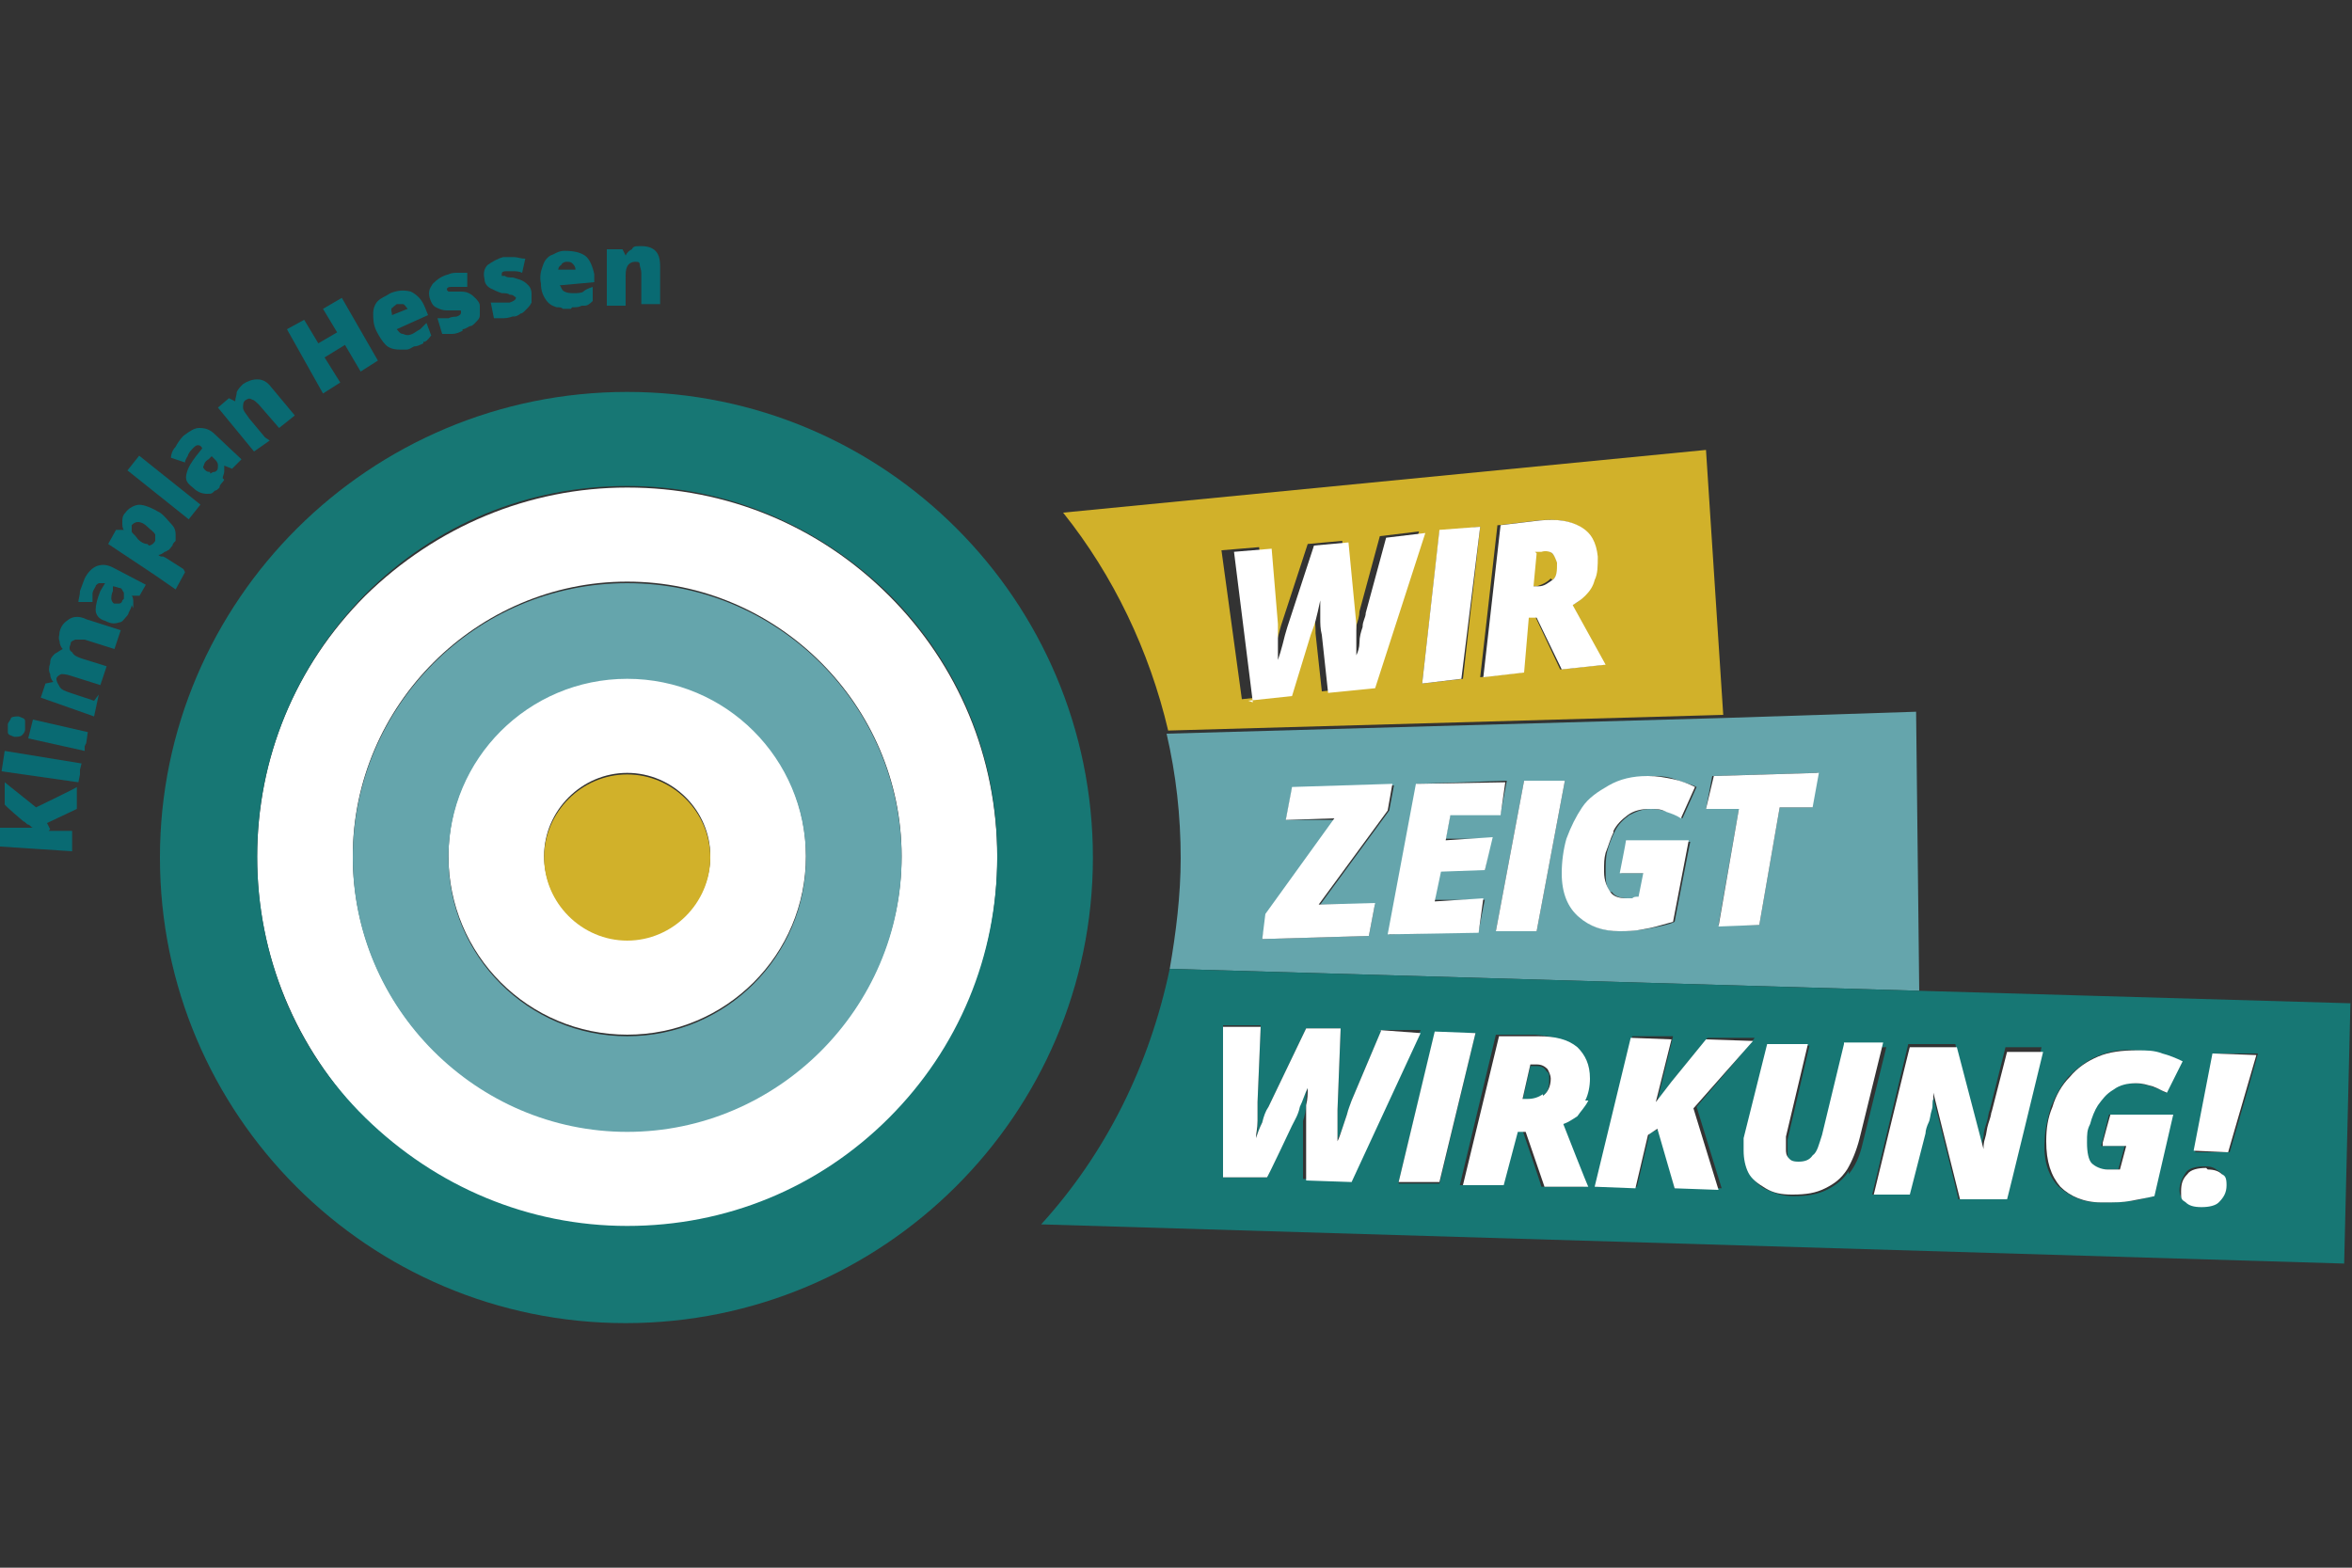
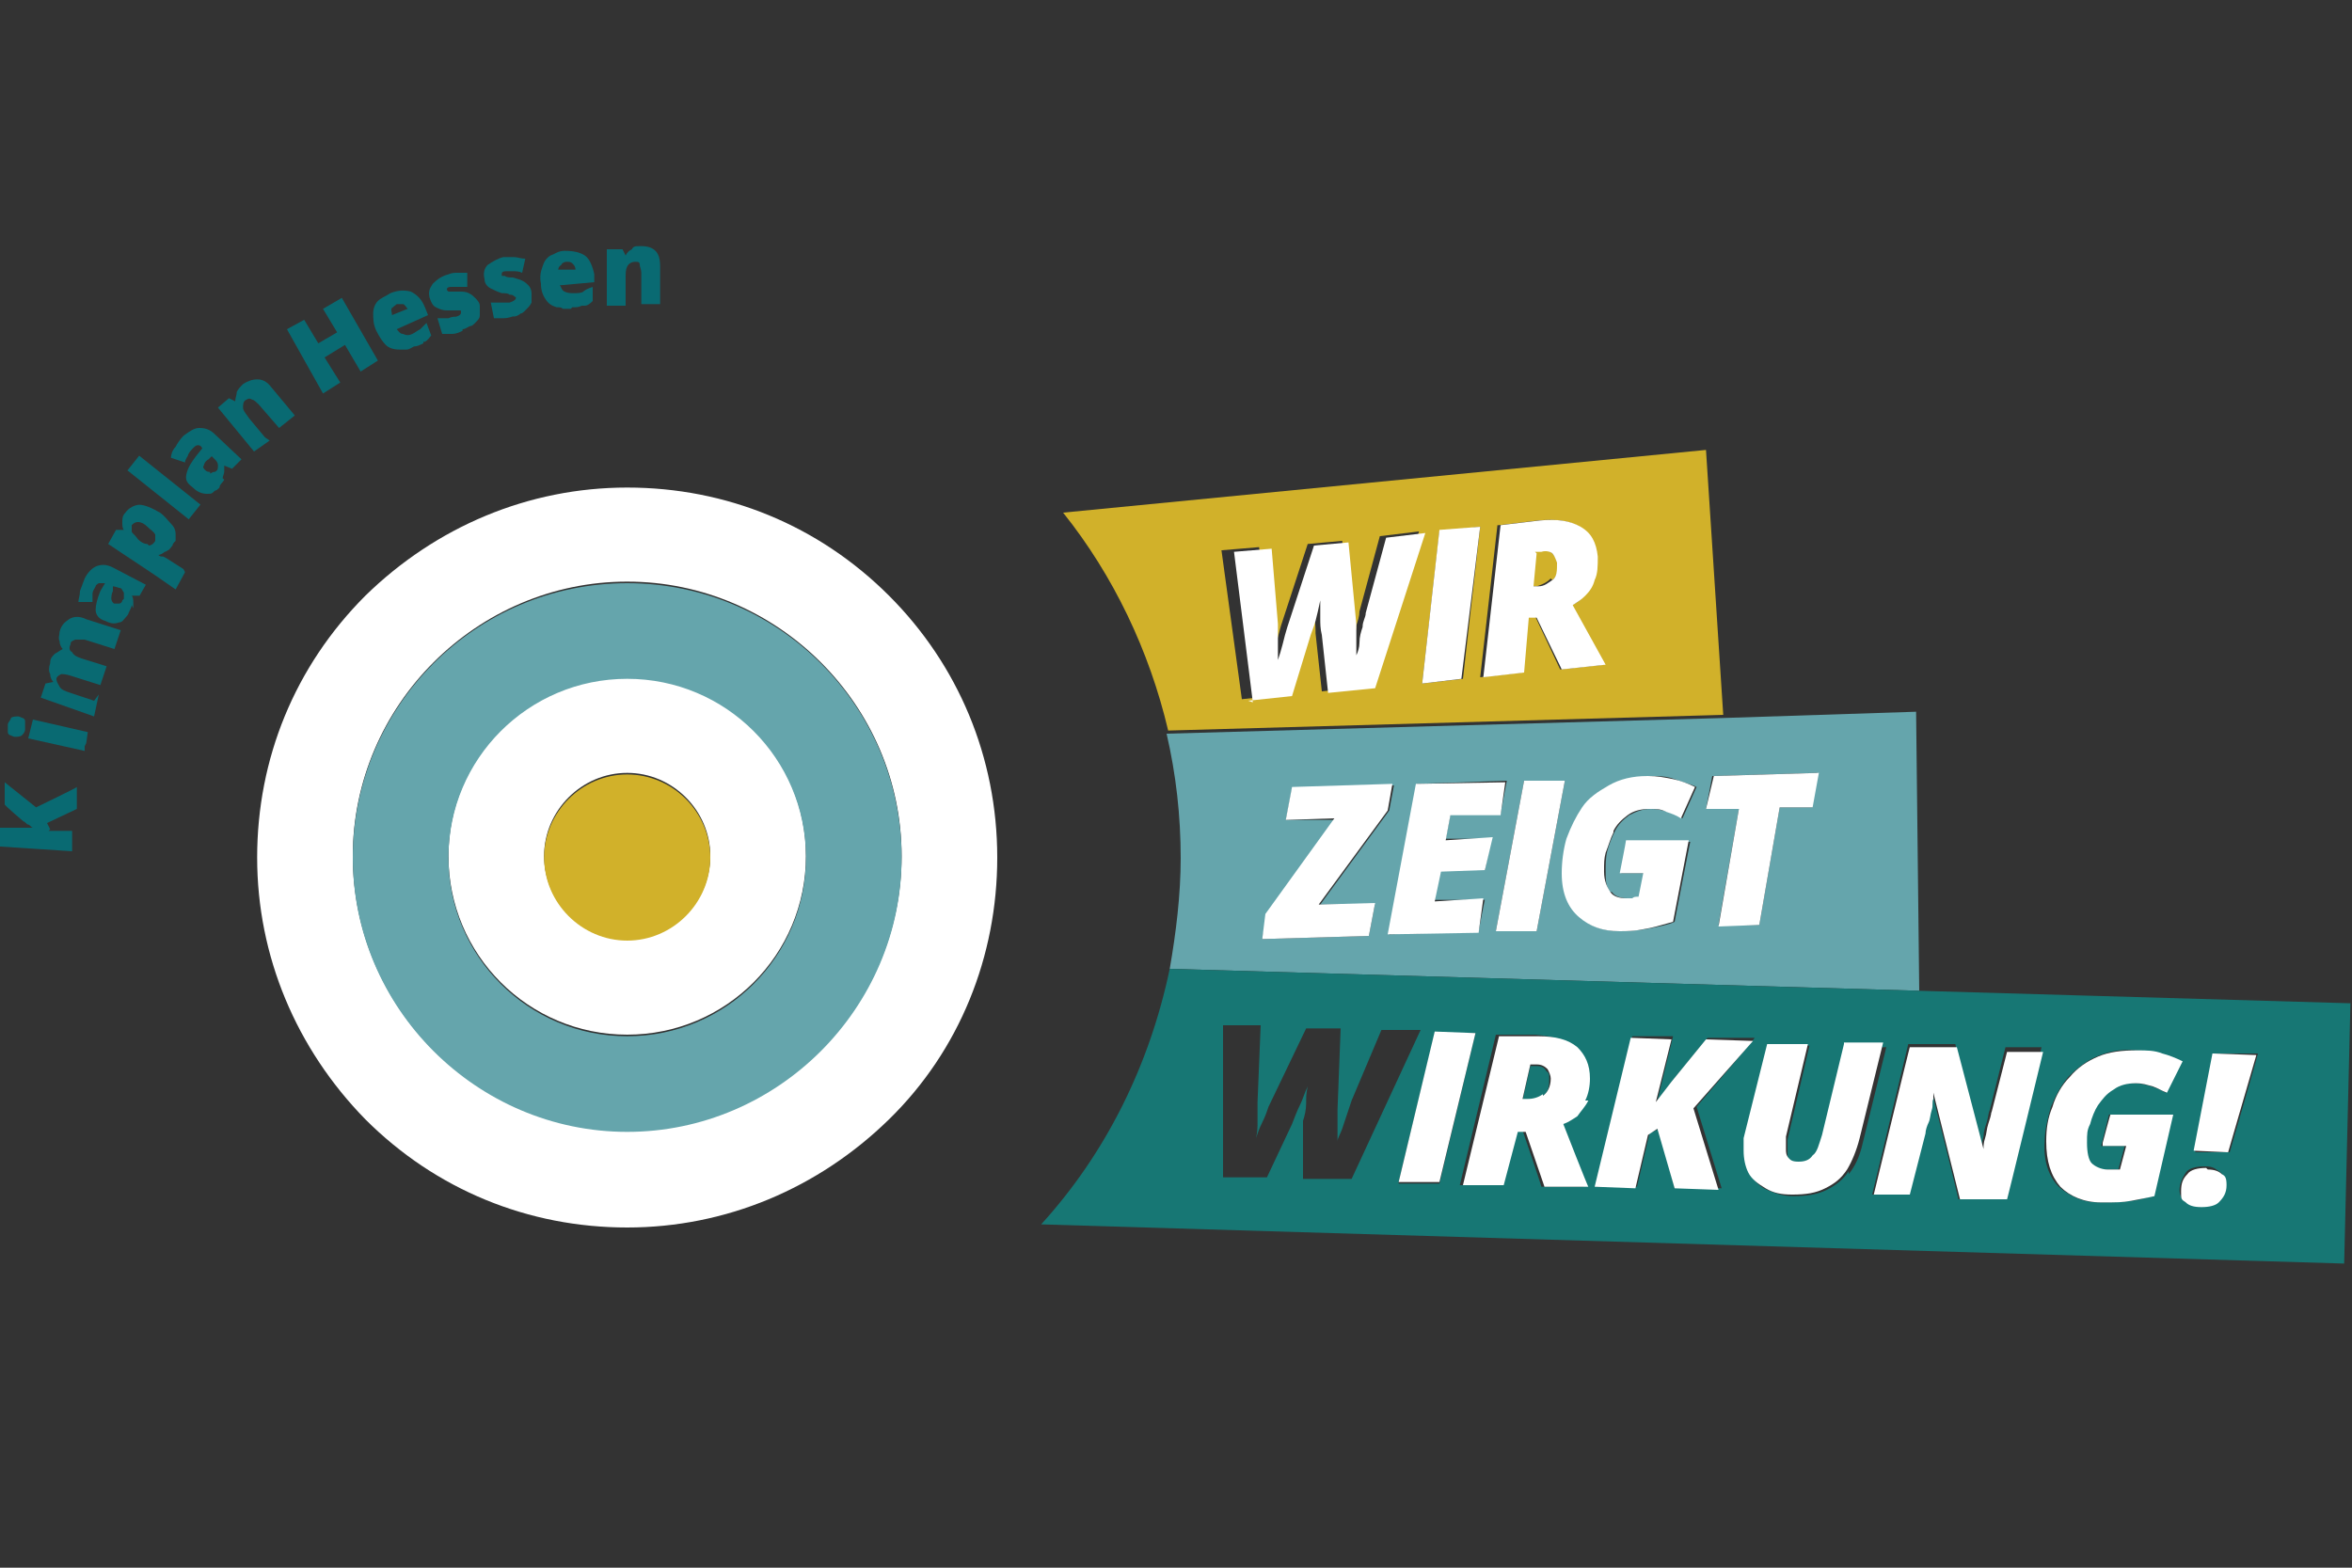
<svg xmlns="http://www.w3.org/2000/svg" id="Ebene_1" data-name="Ebene 1" version="1.1" viewBox="0 0 150 100">
  <rect x="0" y="0" width="150" height="100" fill="#333333" stroke="none" />
  <defs>
    <style>
      .cls-1 {
        fill: #d1b12a;
      }

      .cls-1, .cls-2, .cls-3, .cls-4, .cls-5 {
        stroke-width: 0px;
      }

      .cls-2 {
        fill: #65a5ac;
      }

      .cls-3 {
        fill: #096a72;
      }

      .cls-4 {
        fill: #fff;
      }

      .cls-5 {
        fill: #177774;
      }
    </style>
  </defs>
  <path class="cls-1" d="M99,37c.3-.2.4-.6.3-1.1,0-.2-.1-.4-.3-.6s-.4-.2-.7-.2h-.4c0,0-.2,2.3-.2,2.3h.3c.3-.1.6-.2.9-.5" />
  <path class="cls-1" d="M81.1,39.7c0,.4,0,.8,0,1.2s0,.7,0,1.1h0c0-.3.2-.6.3-1s.2-.7.3-1.1l1.7-5.2,2.2-.2.5,5.2c0,.2,0,.3,0,.6s0,.5,0,.7,0,.5,0,.7h0c0-.2.1-.5.2-.8,0-.3.2-.6.2-1,.1-.3.2-.6.2-.9l1.3-4.8,2.5-.3-3.2,9.9-3,.3-.4-3.7c0-.3,0-.7-.1-1.1,0-.4,0-.7,0-1.1h0c-.1.4-.2.9-.3,1.3-.1.4-.2.8-.4,1.2l-1.1,3.6-2.8.3-1.3-9.5,2.4-.2.5,4.7ZM94.4,33.6l-1.1,9.7-2.6.3,1.1-9.7,2.6-.3ZM95.6,33.5l2.5-.3c1.1-.1,2,0,2.6.4.6.4,1,1,1.1,1.9,0,.6,0,1.1-.2,1.5s-.4.7-.6,1-.5.5-.8.6l2.1,3.8-2.8.3-1.6-3.4h-.5c0,0-.4,3.6-.4,3.6l-2.6.3,1.1-9.7ZM109.9,45.6l-1.1-16.9-41,4c3.2,4,5.5,8.8,6.7,13.9l35.4-1Z" />
  <path class="cls-2" d="M115.6,51.5h-2.1c0,0-1.3,7.5-1.3,7.5h-2.6c0,0,1.3-7.4,1.3-7.4h-2.1c0,0,.4-2.1.4-2.1l6.7-.2-.4,2.1ZM102.8,56.9c.2.3.6.4,1,.4s.3,0,.4,0c.1,0,.3,0,.4-.1l.3-1.5h-1.5c0,0,.4-2,.4-2h4c0-.1-1,5.1-1,5.1-.4.2-1,.3-1.5.4-.5.1-1.2.2-1.9.2-1.1,0-2-.3-2.6-.9-.7-.6-1-1.5-1.1-2.8,0-.7,0-1.5.3-2.2.2-.7.5-1.4,1-2s1-1.1,1.7-1.4c.7-.4,1.5-.5,2.5-.6.5,0,1.1,0,1.6.2s1,.3,1.4.5l-.9,2c-.3-.2-.6-.3-.9-.4-.3-.1-.7-.2-1.1-.2-.6,0-1,.2-1.4.4-.4.3-.7.6-.9,1s-.4.9-.5,1.3-.1.9-.1,1.2c0,.6,0,1.1.3,1.4M95.4,59.4l1.8-9.6h2.6c0,0-1.8,9.6-1.8,9.6h-2.6ZM94.7,55.5h-2.9c0,0-.3,1.9-.3,1.9h3.2c0-.1-.4,2-.4,2l-5.7.2,1.8-9.6,5.7-.2-.4,2.1h-3.2c0,.1-.3,1.6-.3,1.6h2.9c0,0-.4,2-.4,2ZM87.7,57.6l-.4,2.1-6.8.2.3-1.6,4.4-6h-3.2c0,.1.4-2,.4-2l6.5-.2-.3,1.6-4.4,6h3.5ZM75.3,54.7c0,2.4-.3,4.8-.7,7.1l47.8,1.4-.2-17.8-12.3.4-35.5,1c.6,2.6.9,5.2.9,8" />
  <path class="cls-5" d="M142.1,73.5h-2.1c0,0,1.2-6.3,1.2-6.3h2.8c0,.1-1.8,6.3-1.8,6.3ZM141.4,76.6c-.3.3-.7.4-1.1.3-.5,0-.8-.1-1-.3s-.3-.4-.3-.7c0-.4.2-.8.4-1.1s.7-.4,1.2-.4.6.1.9.3.3.4.3.7c0,.6-.1,1-.4,1.2M137.3,76.3c-.5.1-1,.3-1.5.3-.5.1-1.2.1-1.9.1-1.1,0-1.9-.4-2.6-1-.6-.6-1-1.6-.9-2.9,0-.7.2-1.5.4-2.2.3-.7.6-1.3,1.1-1.9.5-.5,1.1-1,1.8-1.3s1.5-.5,2.5-.4c.5,0,1.1.1,1.6.2.5.2,1,.3,1.3.5l-1,2c-.3-.2-.6-.3-.9-.4-.3-.1-.7-.2-1.1-.2-.6,0-1,.1-1.4.4-.4.3-.7.6-1,1-.3.4-.4.8-.5,1.2s-.2.9-.2,1.2c0,.6.1,1.1.3,1.3.2.3.5.4,1,.4h.4c.1,0,.3,0,.4,0l.4-1.5h-1.5c0,0,.5-2,.5-2h4c0,.1-1.2,5.3-1.2,5.3ZM127.9,76.5h-3c0-.1-1.7-6.9-1.7-6.9h0c0,.1,0,.2,0,.4,0,.2,0,.4-.1.7,0,.3-.1.5-.2.8s-.1.5-.2.7l-1,4h-2.3c0,0,2.3-9.6,2.3-9.6h3c0,.1,1.7,6.6,1.7,6.6h0c0-.2,0-.4.1-.7,0-.3.1-.6.2-.9s.1-.6.2-.8l1-4h2.3c0,0-2.2,9.6-2.2,9.6ZM117.9,74.7c-.3.5-.8.9-1.4,1.2s-1.3.4-2.1.4-1.2-.2-1.7-.4-.8-.6-1.1-1c-.2-.4-.4-.9-.3-1.4,0-.2,0-.3,0-.4,0-.2,0-.3,0-.4l1.5-6h2.6c0,0-1.4,6-1.4,6,0,.1,0,.3,0,.4s0,.3,0,.4c0,.3,0,.5.2.6.2.2.3.2.6.2s.7-.1.9-.4.4-.7.6-1.3l1.4-5.8h2.6c0,0-1.5,6.1-1.5,6.1-.2.9-.5,1.5-.9,2M106.8,75.8l-1-3.8-.6.3-.8,3.4h-2.6c0,0,2.3-9.6,2.3-9.6h2.6c0,0-1,4.1-1,4.1l1-1.3,2.2-2.7h3c0,.1-3.7,4.4-3.7,4.4l1.6,5.2-2.9-.2ZM101.1,75.7h-2.8c0-.1-1.2-3.6-1.2-3.6h-.5l-.9,3.5h-2.6c0,0,2.3-9.6,2.3-9.6h2.5c1.1.1,1.9.3,2.5.8.6.5.9,1.1.8,2,0,.6-.1,1.1-.3,1.4-.2.4-.4.7-.7.9-.3.2-.6.4-.9.5l1.7,4.1ZM89.2,75.4l2.3-9.5h2.6c0,0-2.3,9.6-2.3,9.6h-2.6ZM83.1,75.2v-3.7c.1-.3.2-.7.2-1.1s0-.7.1-1.1h0c-.2.4-.3.8-.5,1.2-.2.4-.3.7-.5,1.2l-1.6,3.4h-2.8c0-.1,0-9.7,0-9.7h2.4c0,0-.2,4.9-.2,4.9,0,.4,0,.8,0,1.2,0,.4,0,.7-.1,1.1h0c.1-.3.2-.6.4-1,.2-.4.3-.7.4-1l2.4-5h2.2c0,0-.2,5.2-.2,5.2v.6c0,.2,0,.5,0,.7,0,.3,0,.5,0,.7h0c0-.2.2-.5.3-.8s.2-.6.3-.9c.1-.3.2-.6.3-.9l1.9-4.5h2.5c0,0-4.4,9.5-4.4,9.5h-2.8ZM150,64l-27.6-.8-47.8-1.4c-1.3,6.2-4.1,11.8-8.2,16.3l83.1,2.5.4-16.6Z" />
  <path class="cls-5" d="M98,68h-.4l-.5,2.2h.3c.3,0,.6-.1,1-.3.3-.2.4-.5.4-1s0-.4-.2-.6c-.1-.2-.3-.3-.6-.3" />
  <path class="cls-4" d="M40,59.9c-2.9,0-5.3-2.4-5.3-5.3s2.4-5.3,5.3-5.3,5.3,2.4,5.3,5.3c0,2.9-2.4,5.3-5.3,5.3M40,43.2c-6.3,0-11.4,5.1-11.4,11.4s5.1,11.4,11.4,11.4,11.4-5.1,11.4-11.4-5.1-11.4-11.4-11.4" />
  <path class="cls-4" d="M40,72.1c-9.7,0-17.5-7.9-17.5-17.5s7.9-17.5,17.5-17.5,17.5,7.9,17.5,17.5c0,9.6-7.9,17.5-17.5,17.5M56.7,38c-4.5-4.5-10.4-6.9-16.7-6.9s-12.2,2.5-16.7,6.9c-4.5,4.5-6.9,10.4-6.9,16.7s2.5,12.2,6.9,16.7c4.5,4.5,10.4,6.9,16.7,6.9s12.2-2.5,16.7-6.9,6.9-10.4,6.9-16.7c0-6.4-2.5-12.3-6.9-16.7" />
  <path class="cls-3" d="M3.2,52.9l-.2-.4,1.9-.9v-1.4c.1,0-2.6,1.3-2.6,1.3l-2-1.6v1.4c-.1,0,1.2,1.1,1.2,1.1.1,0,.2.2.3.2s.2.2.3.2H0c0-.1,0,1.2,0,1.2l4.6.3v-1.3c0,0-1.5,0-1.5,0Z" />
-   <polygon class="cls-3" points="5.2 48.7 .3 47.9 .1 49.2 5 49.9 5.1 49.4 5.1 49.1 5.2 48.7" />
  <polygon class="cls-3" points="5.6 46.7 2.1 45.9 1.8 47.1 5.4 47.9 5.4 47.6 5.5 47.4 5.6 46.7" />
  <path class="cls-3" d="M.9,47c.2,0,.4,0,.5-.1.1-.1.2-.2.2-.4,0-.2,0-.3,0-.5s-.2-.2-.4-.3c-.2,0-.4,0-.5.1,0,.1-.2.3-.2.4,0,.2,0,.3,0,.5s.2.2.4.3" />
  <path class="cls-3" d="M6,44.7l-1.5-.5c-.3-.1-.6-.2-.7-.4s-.2-.3-.2-.5c0-.1.1-.2.3-.3.1,0,.3,0,.6.1l1.9.6.4-1.2-1.6-.5c-.3-.1-.5-.2-.6-.4-.2-.1-.2-.3-.1-.5,0-.2.1-.2.3-.3.1,0,.3,0,.6,0l1.9.6.4-1.2-2.2-.7c-.4-.2-.8-.2-1.1,0s-.5.4-.6.8c0,.2-.1.4,0,.6,0,.2.1.4.2.5h0c-.2.1-.3.2-.5.3-.2.2-.3.3-.3.6-.1.3-.1.5,0,.7,0,.2.1.4.2.5h0c0,0-.5.1-.5.1l-.3.9,3.4,1.2.3-1.4Z" />
  <path class="cls-3" d="M7.8,38.3c0,.1-.1.2-.2.2-.1,0-.2,0-.3,0s-.2-.2-.2-.3c0-.1,0-.3.1-.5v-.3c.1,0,.4.1.4.1.2,0,.2.2.3.3,0,.2,0,.3,0,.4M8.5,38.8s0,0,0,0c0-.2,0-.3,0-.4,0-.1,0-.3-.1-.4h.5l.4-.7-2.1-1.1c-.4-.2-.7-.2-1-.1-.3.1-.6.4-.8.8-.1.3-.2.5-.3.8,0,.3-.1.5-.1.7h.9c0-.2,0-.3,0-.5,0-.2.1-.3.2-.5,0-.1.2-.2.2-.2.1,0,.2,0,.4,0h0l-.3.5c-.2.5-.3.9-.3,1.2,0,.3.2.6.6.7.4.2.6.2.9.1.2,0,.3-.2.4-.3,0,0,.2-.2.2-.3.1-.2.2-.4.2-.5" />
  <path class="cls-3" d="M9.4,34.7c-.2,0-.4-.1-.6-.3h0c-.2-.3-.4-.4-.4-.5,0-.1,0-.3,0-.4.1-.1.2-.2.4-.2s.4.1.6.3.4.3.5.5c0,.2,0,.3,0,.4-.1.2-.3.3-.4.3M11.7,36.3l-1.1-.7c0,0-.2-.1-.2-.1s0,0-.1,0c-.1,0-.2-.1-.2-.1h0c.1,0,.3-.1.4-.2,0,0,.1,0,.2-.1.1,0,.2-.2.3-.3,0-.1.1-.2.2-.3,0-.1,0-.3,0-.4,0-.3-.1-.5-.3-.7s-.4-.5-.7-.7c-.5-.3-1-.5-1.3-.5s-.7.2-.9.5c-.2.2-.2.4-.2.6s0,.4.1.5h0c0,0-.5,0-.5,0l-.5.9,3,2,1.3.9.6-1.1Z" />
  <rect class="cls-3" x="9.9" y="28.6" width="1.2" height="5" transform="translate(-20.4 19.9) rotate(-51.4)" />
  <path class="cls-3" d="M13.4,30.1c-.1,0-.2,0-.3-.1-.1-.1-.2-.2-.1-.3,0-.1.1-.3.3-.4l.2-.2.2.2c.1.1.2.2.2.4s0,.3-.2.4c-.2,0-.2.1-.3.1M14.2,30.5h0c0-.1.1-.3.1-.4v-.4h0l.5.2.6-.6-1.7-1.6c-.3-.3-.6-.4-1-.4-.3,0-.6.2-1,.5-.2.2-.4.5-.5.7-.2.2-.3.5-.3.7l.9.3c0-.2.2-.4.2-.5.1-.2.2-.3.3-.4s.2-.2.3-.2c.1,0,.2,0,.3.2h0c0,0-.4.5-.4.5-.3.4-.5.7-.6,1.1s0,.6.4.9c.3.3.6.4.9.4s.3,0,.5-.2c.1,0,.2-.1.3-.2,0-.2.2-.3.3-.5" />
  <path class="cls-3" d="M16.9,27.9l-1-1.2c-.2-.3-.4-.5-.4-.7,0-.2,0-.4.2-.5s.2-.1.4,0c.1,0,.3.2.4.3l1.3,1.5,1-.8-1.5-1.8c-.3-.4-.6-.5-.9-.5s-.6.1-.9.3c-.2.2-.3.3-.4.5,0,.2-.1.4-.1.6h0c0,0-.4-.2-.4-.2l-.7.6,2.3,2.8,1-.7Z" />
  <polygon class="cls-3" points="21.7 24.4 20.7 22.8 22 22 23 23.7 24.1 23 21.8 19 20.6 19.7 21.5 21.2 20.3 21.9 19.4 20.4 18.3 21 20.6 25.1 21.7 24.4" />
  <path class="cls-3" d="M25,19.7c0-.1.2-.2.3-.3.2,0,.3,0,.4,0,.1,0,.2.2.3.3l-1,.4c0-.2-.1-.3,0-.5M27,21.8c0,0,.1,0,.1,0,.2-.1.3-.3.4-.4l-.3-.8c-.2.2-.3.3-.4.4-.2.1-.3.2-.5.3-.2.1-.4.1-.6,0-.2,0-.3-.2-.4-.3l2-.9-.2-.5c-.2-.5-.5-.8-.9-1-.4-.1-.8-.1-1.3.1-.3.2-.6.3-.8.5s-.3.5-.3.8c0,.3,0,.7.2,1.1.2.4.4.7.6.9s.5.3.9.3.3,0,.4,0c.2,0,.3-.1.5-.2.2,0,.4-.1.6-.2" />
  <path class="cls-3" d="M29.5,21c.2,0,.4-.2.5-.2.1,0,.2-.1.3-.2.2-.2.3-.3.3-.5,0-.2,0-.4,0-.6,0-.2-.2-.4-.3-.5-.1-.1-.2-.2-.4-.3s-.4-.1-.6-.1-.4,0-.5,0-.2,0-.2,0c0,0,0,0-.1-.1,0-.1,0-.2.3-.2.1,0,.3,0,.4,0s.4,0,.6,0v-.9c-.2,0-.4,0-.6,0-.2,0-.4,0-.6.1-.4.1-.7.3-1,.6-.2.3-.3.5-.2.9.1.3.2.5.4.6.2.1.4.2.7.2.2,0,.4,0,.5,0s.2,0,.3,0,.1,0,.1.1c0,.1,0,.2-.3.3-.1,0-.3,0-.5.1h-.7l.3,1h.6c.3,0,.5-.1.7-.2" />
  <path class="cls-3" d="M32.7,20.2c.2,0,.4-.1.5-.2.1,0,.2-.1.3-.2.2-.2.3-.3.4-.5,0-.2,0-.4,0-.6,0-.2-.1-.4-.2-.5-.1-.1-.2-.2-.4-.3s-.3-.1-.6-.2c-.2,0-.4,0-.5-.1-.1,0-.2,0-.2,0,0,0,0,0,0-.1,0-.1,0-.2.3-.2.1,0,.3,0,.4,0,.2,0,.4,0,.6.1l.2-.9c-.3,0-.5-.1-.7-.1s-.4,0-.7,0c-.4.1-.7.3-1,.5-.2.2-.3.5-.2.9,0,.3.2.5.4.6.2.1.4.2.7.3.2,0,.4,0,.5.1.1,0,.2,0,.3.1s.1,0,.1.1c0,.1-.1.2-.4.3-.1,0-.3,0-.5,0s-.5,0-.7,0l.2,1c.2,0,.4,0,.6,0h0c.3,0,.6-.1.8-.2" />
  <path class="cls-3" d="M35.8,16.9c0-.1.2-.2.3-.2.2,0,.3,0,.4.1.1.1.2.2.2.4h-1.1c0,0,0-.2.2-.3M36.5,19.6c.3,0,.4,0,.6-.1,0,0,.1,0,.2,0,.2,0,.4-.2.5-.3v-.9c-.3.1-.5.2-.6.3s-.4.1-.6.1-.4,0-.6-.1c-.2-.1-.2-.3-.3-.4l2.2-.2v-.5c-.1-.5-.3-1-.6-1.2-.3-.2-.7-.3-1.3-.3-.4,0-.6.2-.9.3-.3.2-.4.4-.5.7-.1.3-.2.6-.1,1.1,0,.4.1.7.3,1,.2.3.4.4.7.5.2,0,.3,0,.4.1.2,0,.4,0,.5,0" />
  <path class="cls-3" d="M39.9,17.8c0-.4,0-.6.1-.8.1-.2.3-.3.5-.3s.3,0,.3.2c0,.1.1.3.1.5v2h1.2v-2.4c0-.5-.1-.8-.3-1-.2-.2-.5-.3-.9-.3s-.5,0-.6.2c-.2.1-.3.2-.4.4h0l-.2-.4h-1v3.6c0,0,1.2,0,1.2,0v-1.5Z" />
  <path class="cls-1" d="M40,49.4c-2.9,0-5.3,2.4-5.3,5.3s2.4,5.3,5.3,5.3,5.3-2.4,5.3-5.3-2.4-5.3-5.3-5.3" />
  <path class="cls-2" d="M40,66.1c-6.3,0-11.4-5.1-11.4-11.4s5.1-11.4,11.4-11.4,11.4,5.1,11.4,11.4-5.1,11.4-11.4,11.4M40,37.2c-9.7,0-17.5,7.9-17.5,17.5s7.9,17.5,17.5,17.5,17.5-7.9,17.5-17.5-7.8-17.5-17.5-17.5" />
-   <path class="cls-5" d="M56.7,71.3c-4.5,4.5-10.4,6.9-16.7,6.9s-12.2-2.5-16.7-6.9-6.9-10.4-6.9-16.7,2.5-12.2,6.9-16.7c4.5-4.5,10.4-6.9,16.7-6.9s12.2,2.5,16.7,6.9c4.5,4.5,6.9,10.4,6.9,16.7,0,6.4-2.5,12.3-6.9,16.7M69.7,54.7c0-16.4-13.3-29.7-29.7-29.7s-29.8,13.3-29.8,29.7,13.3,29.7,29.7,29.7,29.8-13.3,29.8-29.7" />
  <path class="cls-4" d="M79.6,44.7l2.8-.3,1.1-3.6c.1-.4.3-.8.4-1.2s.2-.8.3-1.3h0c0,.4,0,.7,0,1.1,0,.4,0,.7.1,1.1l.4,3.7,3-.3,3.2-9.9-2.5.3-1.3,4.8c0,.3-.2.5-.2.9-.1.3-.2.6-.2,1,0,.3-.1.6-.2.8h0c0-.2,0-.4,0-.7,0-.3,0-.5,0-.7s0-.4,0-.6l-.5-5.2-2.2.2-1.7,5.2c-.1.3-.2.7-.3,1.1-.1.4-.2.7-.3,1h0v-1.1c0-.4,0-.8,0-1.2l-.4-4.8-2.4.2,1.2,9.6Z" />
  <path class="cls-4" d="M97.9,35.2h.4c.3-.1.6,0,.7.1s.2.3.3.6c0,.5,0,.9-.3,1.1s-.5.4-.9.4h-.3c0,0,.2-2.1.2-2.1ZM97.5,39.4h.5c0,0,1.6,3.3,1.6,3.3l2.8-.3-2.1-3.8c.3-.2.5-.3.8-.6s.5-.6.6-1c.2-.4.2-.9.2-1.5-.1-.9-.4-1.5-1.1-1.9s-1.5-.5-2.6-.4l-2.5.3-1.1,9.7,2.6-.3.3-3.5Z" />
  <polygon class="cls-4" points="93.2 43.3 94.4 33.6 91.8 33.8 90.7 43.6 93.2 43.3" />
  <polygon class="cls-4" points="88.8 50 82.4 50.2 82 52.3 85.1 52.2 80.7 58.3 80.5 59.9 87.3 59.7 87.7 57.6 84.1 57.7 88.5 51.7 88.8 50" />
  <polygon class="cls-4" points="92.5 52 95.7 52 96 49.9 90.3 50 88.5 59.6 94.3 59.5 94.6 57.3 91.5 57.5 91.9 55.6 94.7 55.5 95.2 53.4 92.2 53.6 92.5 52" />
  <path class="cls-4" d="M102.9,53c.2-.4.5-.7.9-1s.9-.4,1.4-.4.7,0,1.1.2c.3.1.6.2.9.4l.9-2c-.4-.2-.9-.4-1.4-.5s-1-.2-1.6-.2c-1,0-1.8.2-2.5.6-.7.4-1.3.8-1.7,1.4s-.7,1.2-1,2c-.2.7-.3,1.5-.3,2.2,0,1.3.4,2.2,1.1,2.8.7.6,1.5.9,2.6.9s1.3-.1,1.9-.2c.5-.1,1.1-.3,1.5-.4l1-5.2h-4c0,.1-.4,2.1-.4,2.1h1.5c0,0-.3,1.5-.3,1.5-.2,0-.3,0-.4.1-.1,0-.3,0-.4,0-.4,0-.8-.1-1-.4s-.4-.7-.4-1.3,0-.8.1-1.2c.2-.5.3-.9.5-1.3" />
  <polygon class="cls-4" points="108.8 51.6 110.9 51.6 109.6 59.1 112.2 59 113.5 51.5 115.6 51.5 116 49.3 109.3 49.5 108.8 51.6" />
  <polygon class="cls-4" points="97.2 49.8 95.4 59.4 98 59.4 99.8 49.8 97.2 49.8" />
-   <path class="cls-4" d="M88.1,65.7l-1.9,4.5c-.1.3-.2.5-.3.9-.1.3-.2.6-.3.9-.1.3-.2.6-.3.8h0c0-.2,0-.4,0-.7s0-.5,0-.7v-.6l.2-5.2h-2.2c0,0-2.4,5-2.4,5-.2.3-.3.6-.4,1-.2.4-.3.7-.4,1h0c0-.3.1-.6.1-1.1,0-.4,0-.8,0-1.2l.2-4.8h-2.4c0,0,0,9.6,0,9.6h2.8c0,.1,1.6-3.3,1.6-3.3.2-.4.4-.7.5-1.2.2-.4.3-.8.5-1.2h0c0,.4,0,.7-.1,1.1,0,.4,0,.7,0,1.1v3.7c-.1,0,2.9.1,2.9.1l4.4-9.5-2.7-.2Z" />
  <path class="cls-4" d="M98.4,69.8c-.3.2-.6.3-1,.3h-.3l.5-2.2h.4c.3,0,.5.1.7.3.1.2.2.4.2.6,0,.5-.2.9-.5,1.1M101.1,70.2c.2-.4.3-.9.3-1.4,0-.9-.3-1.5-.8-2-.6-.5-1.4-.7-2.5-.7h-2.5c0,0-2.3,9.5-2.3,9.5h2.6c0,0,.9-3.4.9-3.4h.5l1.2,3.5h2.8c0,.1-1.6-4-1.6-4,.3-.1.6-.3.9-.5.2-.3.5-.6.7-1" />
  <polygon class="cls-4" points="111.8 66.4 108.8 66.3 106.6 69 105.6 70.3 106.6 66.3 104 66.2 101.7 75.7 104.3 75.8 105.1 72.4 105.7 72 106.8 75.8 109.6 75.9 108 70.7 111.8 66.4" />
  <path class="cls-4" d="M117.6,66.6l-1.4,5.8c-.2.6-.3,1.1-.6,1.3-.2.3-.5.4-.9.4s-.5-.1-.6-.2c-.2-.2-.2-.4-.2-.6s0-.2,0-.4c0-.1,0-.3,0-.4l1.4-5.9h-2.6c0,0-1.5,6-1.5,6,0,.2,0,.3,0,.4s0,.3,0,.4c0,.5.1,1,.3,1.4.2.4.6.7,1.1,1s1,.4,1.7.4c.9,0,1.5-.1,2.1-.4s1-.6,1.4-1.2c.3-.5.6-1.2.8-2l1.5-6.1h-2.5Z" />
  <path class="cls-4" d="M127,70.9c0,.2-.1.5-.2.8s-.1.6-.2.9-.1.5-.1.7h0l-1.7-6.5h-3c0-.1-2.3,9.4-2.3,9.4h2.3c0,0,1-3.9,1-3.9,0-.2.1-.5.2-.7s.1-.5.2-.8,0-.5.1-.7c0-.2,0-.4,0-.4h0l1.7,6.8h3c0,.1,2.3-9.4,2.3-9.4h-2.3c0,0-1,3.9-1,3.9Z" />
  <path class="cls-4" d="M134.1,73.1h1.5c0,0-.4,1.5-.4,1.5-.2,0-.3,0-.4,0h-.4c-.4,0-.8-.2-1-.4s-.3-.7-.3-1.3,0-.8.2-1.2c.1-.4.3-.9.5-1.2.3-.4.5-.7,1-1,.4-.3.9-.4,1.4-.4s.7.1,1.1.2c.3.1.6.3.9.4l1-2c-.4-.2-.9-.4-1.3-.5-.5-.2-1-.2-1.6-.2-1,0-1.8.1-2.5.4-.7.3-1.3.7-1.8,1.3-.5.5-.9,1.2-1.1,1.9-.3.7-.4,1.4-.4,2.2,0,1.3.3,2.2.9,2.9.6.6,1.5,1,2.6,1s1.3,0,1.9-.1c.5-.1,1.1-.2,1.5-.3l1.2-5.2h-4c0-.1-.5,1.8-.5,1.8Z" />
  <polygon class="cls-4" points="139.9 73.4 142.1 73.5 143.9 67.3 141.1 67.2 139.9 73.4" />
  <path class="cls-4" d="M140.7,74.5c-.5,0-1,.1-1.2.4-.3.3-.4.6-.4,1.1s0,.5.3.7c.2.2.5.3,1,.3s.9-.1,1.1-.3c.3-.3.5-.6.5-1.1s-.1-.6-.3-.7c-.2-.2-.5-.3-.9-.3" />
  <polygon class="cls-4" points="91.5 65.8 89.2 75.4 91.8 75.4 94.1 65.9 91.5 65.8" />
</svg>